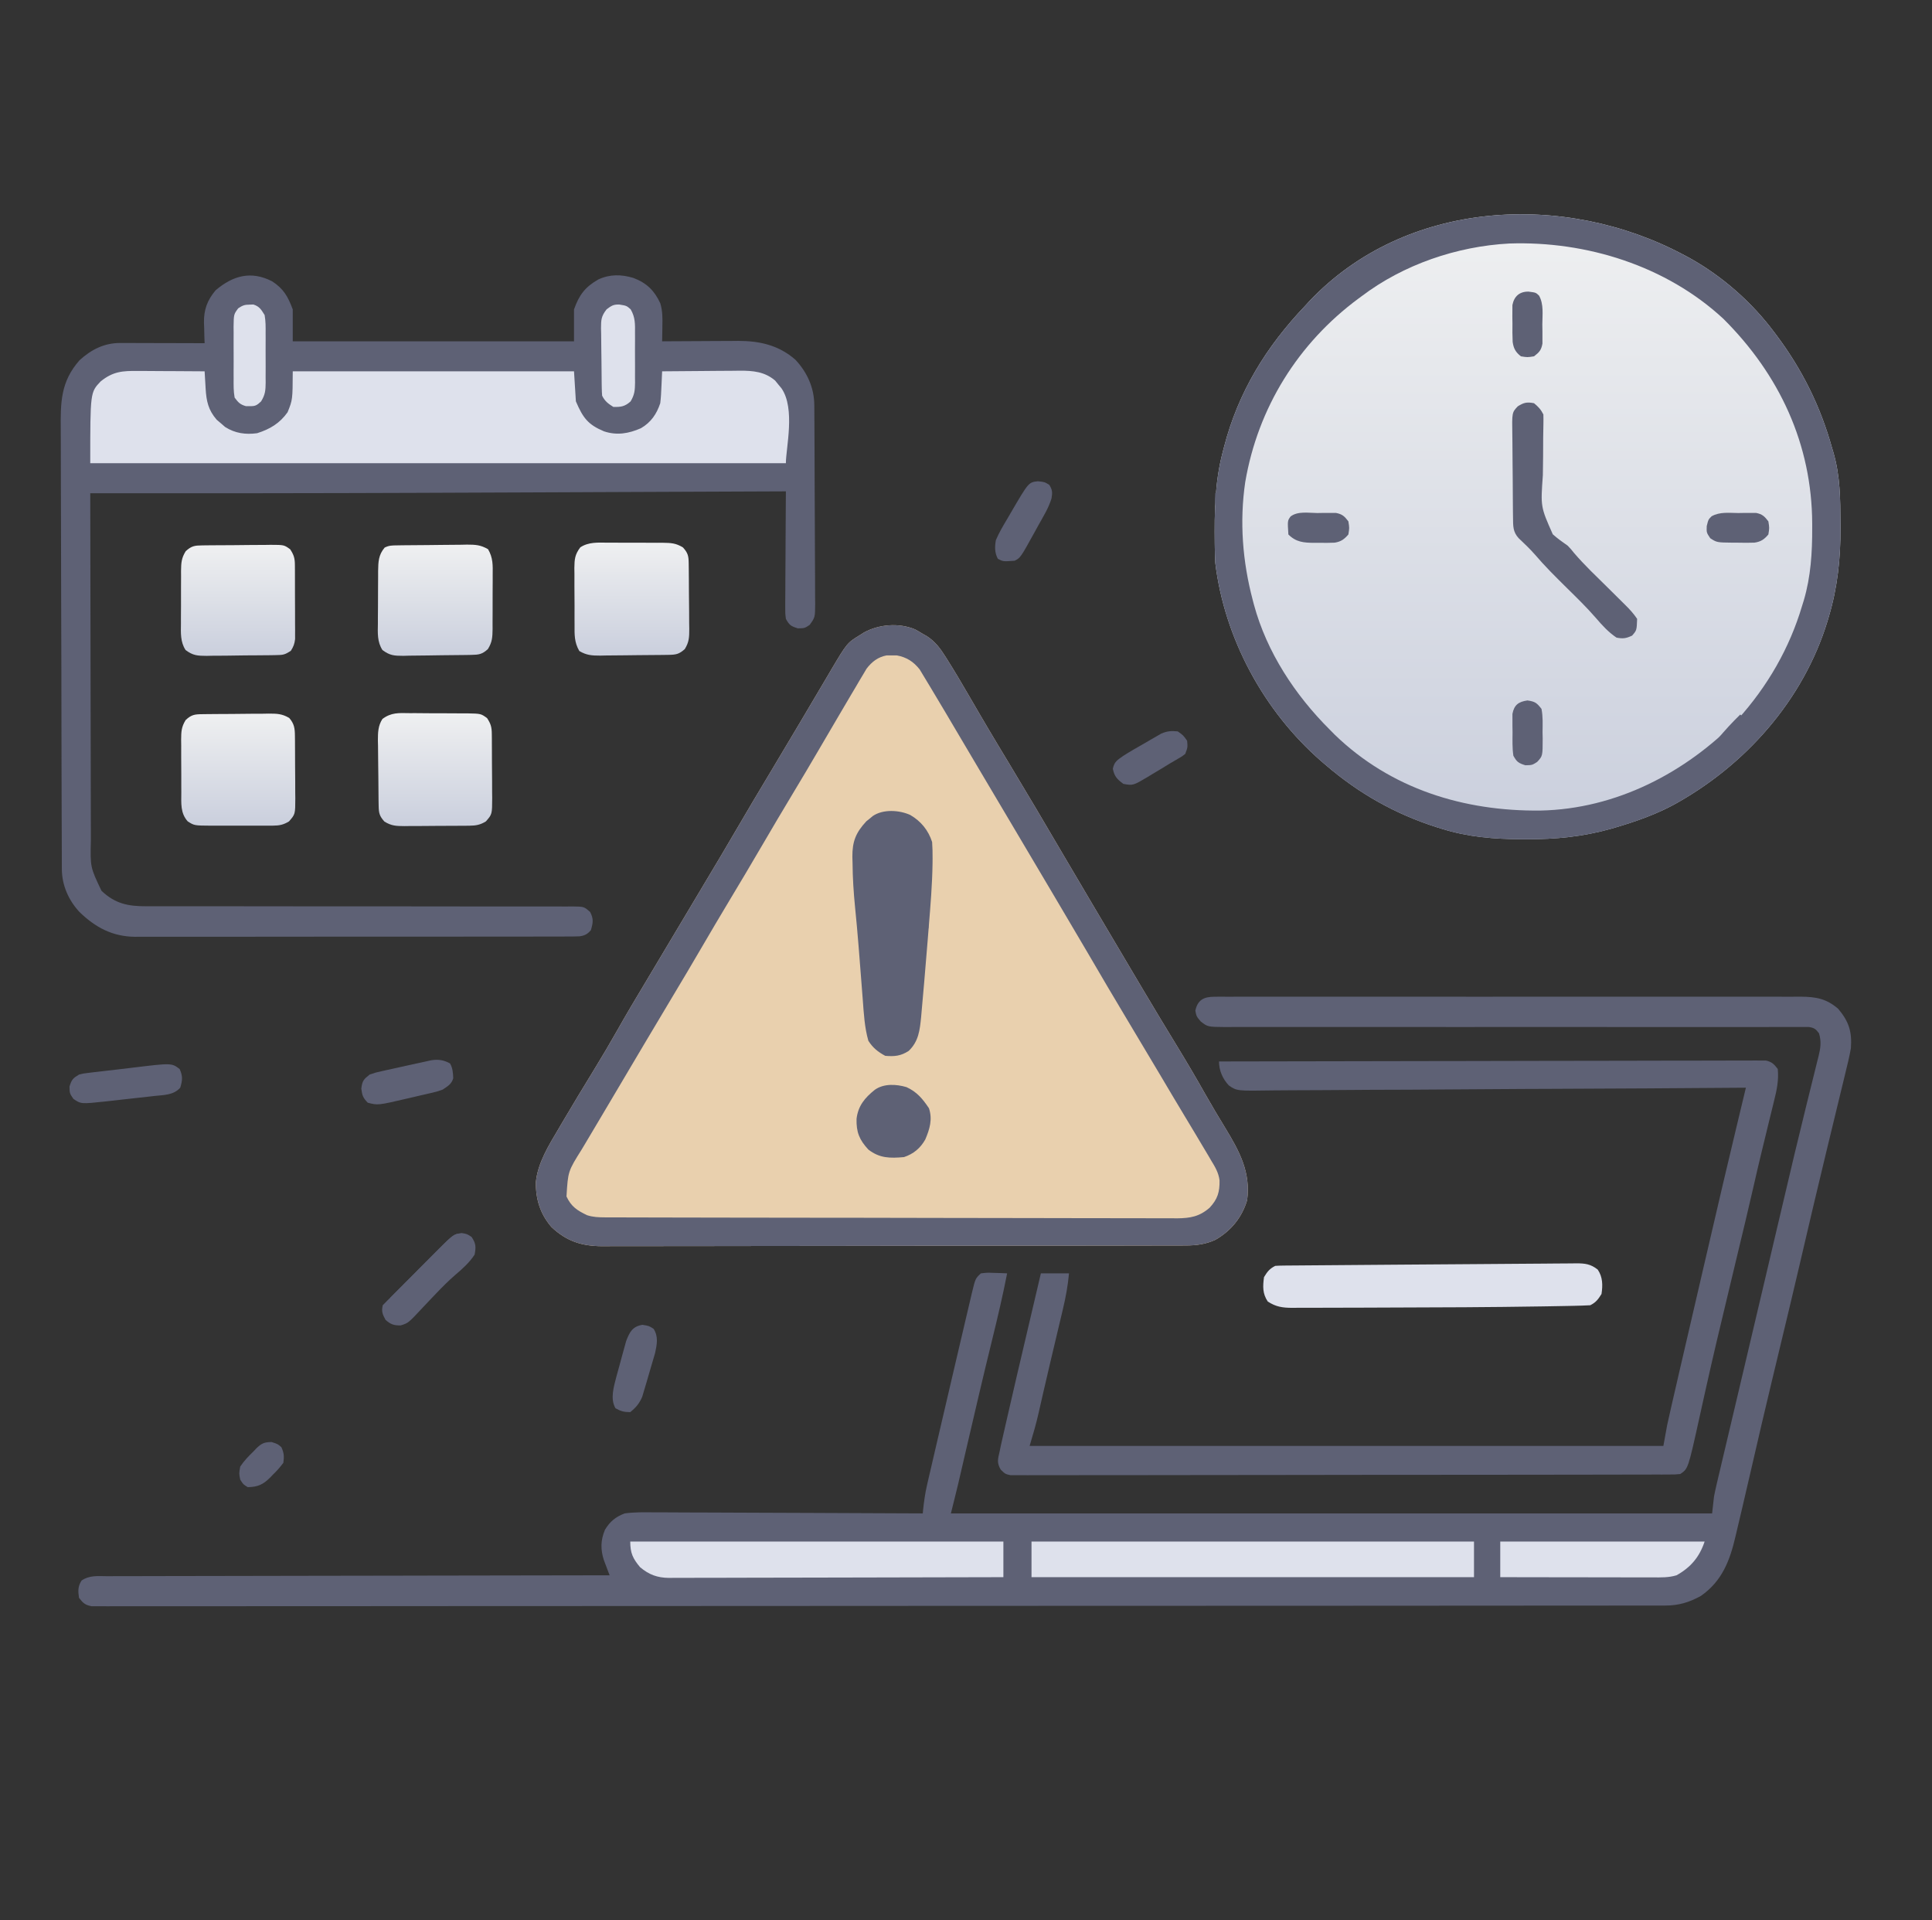
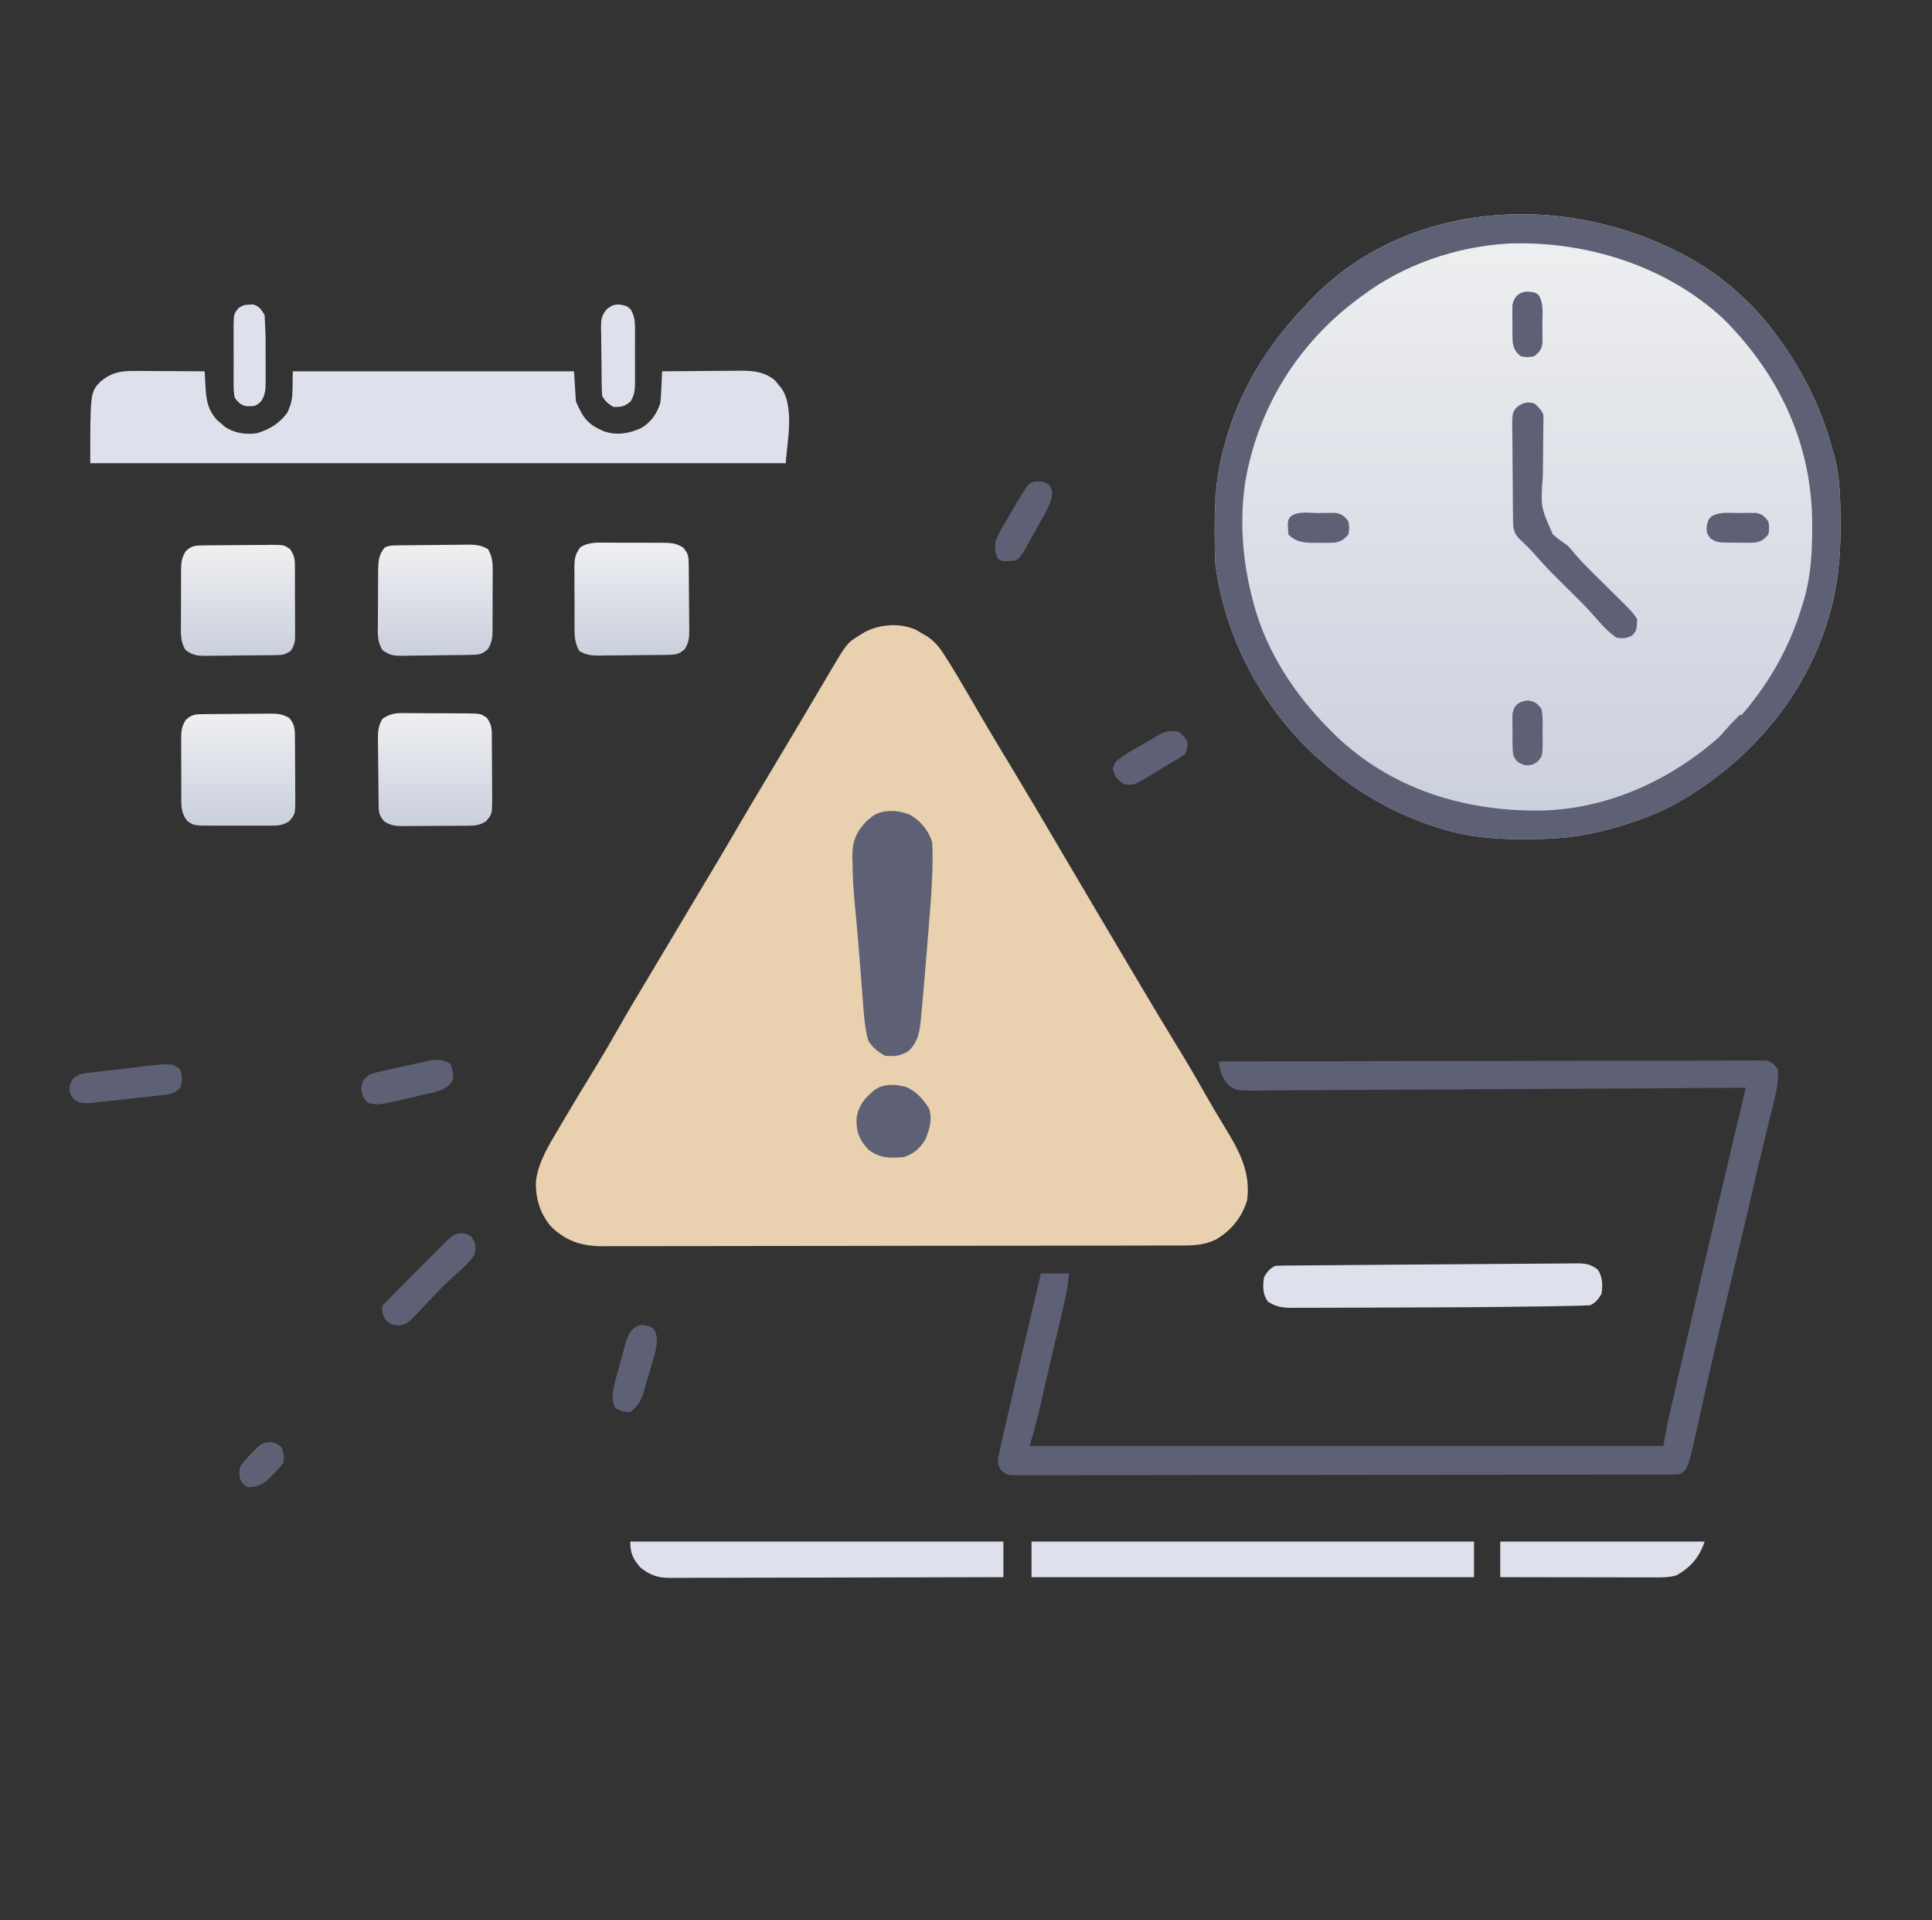
<svg xmlns="http://www.w3.org/2000/svg" width="161" height="160" viewBox="0 0 161 160" fill="none">
  <rect x="0" y="0" width="161" height="160" fill="#333333" stroke="none" />
  <path d="M140.334 21.25C140.499 21.338 140.665 21.427 140.836 21.518C143.537 23.026 145.983 25.182 147.834 27.656C147.896 27.739 147.959 27.823 148.024 27.908C150.185 30.786 151.714 33.877 152.677 37.344C152.711 37.455 152.744 37.566 152.778 37.68C153.35 39.626 153.364 41.591 153.371 43.603C153.372 43.801 153.372 43.801 153.374 44.002C153.385 46.492 153.128 48.943 152.414 51.338C152.374 51.473 152.334 51.608 152.293 51.748C150.274 58.36 145.409 63.823 139.395 67.095C137.871 67.899 136.299 68.449 134.65 68.936C134.525 68.973 134.4 69.01 134.271 69.048C131.918 69.711 129.634 69.935 127.199 69.922C126.989 69.921 126.989 69.921 126.774 69.921C124.5 69.91 122.361 69.743 120.177 69.062C120.031 69.017 119.884 68.972 119.733 68.925C116.274 67.826 113.245 66.115 110.49 63.75C110.297 63.587 110.297 63.587 110.101 63.42C105.314 59.243 102.036 53.2 101.271 46.875C101.252 46.457 101.238 46.043 101.234 45.624C101.232 45.507 101.231 45.389 101.229 45.268C101.202 42.672 101.229 40.184 101.896 37.656C101.93 37.525 101.963 37.393 101.998 37.258C103.193 32.65 105.514 28.89 108.771 25.469C108.879 25.351 108.987 25.232 109.099 25.11C117.155 16.589 130.408 15.938 140.334 21.25Z" fill="url(#paint0_linear_192_5534)" />
  <path d="M76.261 52.441C76.476 52.559 76.688 52.682 76.896 52.812C76.999 52.87 77.102 52.927 77.209 52.986C77.927 53.441 78.362 54.029 78.807 54.741C78.868 54.837 78.928 54.934 78.991 55.033C79.576 55.963 80.135 56.909 80.686 57.86C80.973 58.355 81.262 58.85 81.551 59.344C81.608 59.442 81.665 59.54 81.723 59.64C82.198 60.454 82.68 61.263 83.165 62.07C83.239 62.193 83.312 62.315 83.388 62.441C83.62 62.825 83.852 63.21 84.083 63.594C85.612 66.129 87.12 68.674 88.614 71.229C89.442 72.645 90.278 74.057 91.115 75.469C91.208 75.626 91.301 75.783 91.397 75.945C91.966 76.907 92.536 77.869 93.106 78.831C93.456 79.421 93.806 80.011 94.155 80.602C94.466 81.127 94.778 81.652 95.089 82.178C95.182 82.335 95.182 82.335 95.277 82.495C96.223 84.089 97.181 85.675 98.147 87.257C98.937 88.551 99.704 89.856 100.449 91.177C100.988 92.131 101.55 93.068 102.12 94.004C103.289 95.928 104.237 97.676 103.927 100C103.489 101.445 102.589 102.551 101.277 103.3C100.475 103.667 99.692 103.769 98.819 103.771C98.64 103.772 98.461 103.772 98.277 103.773C97.984 103.773 97.984 103.773 97.685 103.773C97.475 103.774 97.264 103.774 97.054 103.775C96.476 103.776 95.899 103.777 95.321 103.777C94.698 103.778 94.074 103.779 93.451 103.781C91.946 103.784 90.442 103.785 88.937 103.787C88.228 103.788 87.519 103.788 86.81 103.789C84.453 103.792 82.096 103.794 79.74 103.795C79.128 103.796 78.517 103.796 77.906 103.796C77.754 103.796 77.602 103.796 77.445 103.796C74.983 103.798 72.522 103.802 70.06 103.807C67.532 103.812 65.004 103.815 62.476 103.815C61.056 103.816 59.637 103.817 58.218 103.821C57.01 103.824 55.801 103.826 54.593 103.824C53.976 103.823 53.36 103.824 52.744 103.827C52.179 103.829 51.614 103.829 51.049 103.827C50.749 103.826 50.45 103.829 50.15 103.831C48.454 103.819 47.196 103.405 45.955 102.233C45.014 101.144 44.632 99.894 44.657 98.477C44.817 96.883 45.741 95.405 46.544 94.053C46.645 93.88 46.746 93.707 46.85 93.529C47.726 92.036 48.629 90.558 49.531 89.081C50.187 88.007 50.827 86.926 51.447 85.83C52.197 84.502 52.974 83.192 53.762 81.886C54.578 80.531 55.386 79.173 56.193 77.812C57.08 76.316 57.971 74.821 58.868 73.33C59.705 71.939 60.53 70.542 61.349 69.141C62.26 67.581 63.181 66.028 64.113 64.481C64.86 63.239 65.601 61.993 66.341 60.746C66.533 60.423 66.725 60.099 66.917 59.776C67.465 58.853 68.012 57.93 68.556 57.006C68.719 56.731 68.882 56.456 69.044 56.182C69.113 56.064 69.182 55.946 69.253 55.824C70.594 53.566 70.594 53.566 71.681 52.9C71.848 52.794 71.848 52.794 72.019 52.686C73.278 52.008 74.92 51.88 76.261 52.441Z" fill="#E9D0AE" />
-   <path d="M101.207 83.046C101.386 83.045 101.565 83.043 101.75 83.041C102.045 83.043 102.045 83.043 102.346 83.046C102.557 83.045 102.768 83.044 102.979 83.043C103.559 83.04 104.14 83.041 104.72 83.043C105.346 83.045 105.972 83.043 106.598 83.041C107.824 83.038 109.051 83.039 110.277 83.04C111.274 83.042 112.271 83.042 113.268 83.041C113.481 83.041 113.481 83.041 113.698 83.041C113.986 83.041 114.274 83.041 114.562 83.04C117.265 83.039 119.968 83.041 122.671 83.044C124.989 83.047 127.308 83.046 129.627 83.043C132.319 83.04 135.011 83.039 137.703 83.041C137.99 83.041 138.278 83.041 138.565 83.041C138.706 83.041 138.847 83.042 138.993 83.042C139.988 83.042 140.984 83.041 141.979 83.04C143.193 83.038 144.406 83.038 145.62 83.042C146.239 83.043 146.858 83.044 147.477 83.042C148.044 83.04 148.611 83.041 149.179 83.045C149.48 83.046 149.782 83.044 150.083 83.041C151.345 83.053 152.202 83.207 153.184 84.052C154.073 85.111 154.343 85.948 154.24 87.344C154.116 88.046 153.947 88.734 153.776 89.426C153.728 89.626 153.68 89.827 153.63 90.033C153.5 90.572 153.369 91.111 153.237 91.649C153.1 92.208 152.965 92.768 152.831 93.328C152.617 94.213 152.403 95.099 152.188 95.983C151.853 97.362 151.524 98.743 151.198 100.124C151.115 100.478 151.031 100.833 150.947 101.188C150.618 102.575 150.294 103.963 149.972 105.352C149.482 107.464 148.975 109.572 148.468 111.68C147.92 113.957 147.373 116.235 146.837 118.516C146.812 118.623 146.787 118.73 146.761 118.84C146.475 120.057 146.193 121.275 145.915 122.494C145.724 123.33 145.529 124.165 145.333 125C145.284 125.211 145.236 125.421 145.187 125.632C145.056 126.194 144.923 126.755 144.788 127.315C144.736 127.532 144.685 127.749 144.635 127.966C144.161 130.014 143.515 131.731 141.74 132.969C140.765 133.506 139.895 133.769 138.782 133.77C138.591 133.771 138.399 133.771 138.202 133.772C137.99 133.771 137.777 133.771 137.564 133.771C137.337 133.771 137.111 133.772 136.884 133.772C136.258 133.773 135.632 133.773 135.006 133.773C134.327 133.773 133.647 133.774 132.967 133.775C131.618 133.776 130.268 133.777 128.918 133.777C127.302 133.778 125.686 133.779 124.071 133.78C120.165 133.784 116.259 133.785 112.354 133.787C110.507 133.787 108.661 133.788 106.814 133.789C100.497 133.792 94.179 133.794 87.862 133.795C87.465 133.795 87.068 133.795 86.672 133.795C86.377 133.795 86.377 133.795 86.076 133.796C85.079 133.796 84.082 133.796 83.085 133.796C82.888 133.796 82.69 133.796 82.486 133.796C76.068 133.797 69.65 133.801 63.232 133.806C56.451 133.812 49.67 133.815 42.889 133.815C42.145 133.815 41.401 133.815 40.657 133.815C40.474 133.815 40.291 133.815 40.102 133.815C37.15 133.816 34.197 133.818 31.244 133.821C28.279 133.825 25.314 133.825 22.349 133.824C20.586 133.823 18.823 133.824 17.059 133.828C15.883 133.83 14.707 133.829 13.531 133.827C12.859 133.826 12.188 133.826 11.517 133.829C10.907 133.831 10.297 133.831 9.687 133.828C9.467 133.828 9.247 133.828 9.027 133.83C8.73 133.832 8.432 133.83 8.135 133.828C7.887 133.828 7.887 133.828 7.634 133.828C7.096 133.729 6.911 133.557 6.583 133.125C6.5 132.544 6.482 132.196 6.793 131.69C7.462 131.233 8.146 131.319 8.938 131.325C9.117 131.324 9.296 131.323 9.48 131.322C9.975 131.319 10.471 131.319 10.966 131.321C11.501 131.321 12.035 131.318 12.57 131.316C13.496 131.312 14.422 131.311 15.348 131.311C16.687 131.311 18.025 131.308 19.364 131.304C21.536 131.298 23.709 131.294 25.881 131.292C27.991 131.29 30.101 131.287 32.211 131.282C32.341 131.282 32.471 131.282 32.605 131.282C33.258 131.28 33.91 131.278 34.562 131.277C39.976 131.264 45.389 131.255 50.802 131.25C50.736 131.077 50.736 131.077 50.668 130.9C50.611 130.747 50.553 130.594 50.494 130.436C50.437 130.285 50.38 130.134 50.321 129.979C50.035 129.091 50.051 128.322 50.411 127.461C50.829 126.767 51.294 126.386 52.052 126.094C52.86 125.983 53.661 125.995 54.474 126.005C54.719 126.005 54.964 126.005 55.209 126.005C55.871 126.004 56.533 126.009 57.196 126.015C57.888 126.019 58.581 126.02 59.274 126.021C60.585 126.023 61.896 126.03 63.207 126.037C64.7 126.046 66.193 126.051 67.686 126.054C70.756 126.063 73.826 126.076 76.896 126.094C76.905 126.003 76.914 125.913 76.923 125.82C76.997 125.108 77.093 124.418 77.255 123.72C77.296 123.541 77.337 123.363 77.379 123.179C77.446 122.894 77.446 122.894 77.514 122.603C77.561 122.399 77.609 122.194 77.656 121.989C77.782 121.442 77.91 120.896 78.037 120.349C78.117 120.009 78.196 119.669 78.275 119.329C78.569 118.063 78.865 116.797 79.162 115.531C79.336 114.787 79.51 114.043 79.683 113.3C79.897 112.378 80.113 111.457 80.331 110.537C80.41 110.2 80.489 109.863 80.568 109.525C80.676 109.06 80.786 108.596 80.897 108.132C80.928 107.996 80.96 107.861 80.992 107.721C81.282 106.521 81.282 106.521 81.74 106.094C82.264 106.033 82.264 106.033 82.863 106.055C83.061 106.06 83.26 106.066 83.465 106.072C83.618 106.079 83.77 106.086 83.927 106.094C83.569 107.926 83.143 109.74 82.697 111.553C81.947 114.599 81.236 117.653 80.527 120.709C80.457 121.01 80.387 121.311 80.317 121.613C80.231 121.983 80.145 122.354 80.059 122.725C80.02 122.894 79.981 123.063 79.94 123.237C79.906 123.382 79.873 123.527 79.838 123.676C79.645 124.484 79.441 125.288 79.24 126.094C100.174 126.094 121.108 126.094 142.677 126.094C142.729 125.63 142.78 125.166 142.833 124.688C142.903 124.333 142.979 123.98 143.062 123.629C143.109 123.428 143.156 123.228 143.204 123.021C143.256 122.802 143.308 122.583 143.361 122.364C143.416 122.128 143.472 121.892 143.527 121.655C143.68 121.008 143.833 120.362 143.986 119.715C144.151 119.022 144.314 118.329 144.478 117.635C144.726 116.582 144.975 115.528 145.224 114.474C145.708 112.431 146.189 110.388 146.67 108.344C147.009 106.904 147.348 105.465 147.687 104.025C147.814 103.487 147.94 102.949 148.067 102.41C149.639 95.733 149.639 95.733 150.414 92.573C150.465 92.365 150.515 92.157 150.566 91.95C150.785 91.056 151.005 90.163 151.23 89.271C151.303 88.976 151.375 88.681 151.448 88.386C151.497 88.196 151.497 88.196 151.547 88.001C151.713 87.319 151.793 86.784 151.583 86.094C151.317 85.733 151.182 85.635 150.734 85.567C150.581 85.567 150.429 85.567 150.271 85.567C150.095 85.566 149.919 85.565 149.737 85.564C149.543 85.565 149.349 85.567 149.148 85.568C148.943 85.567 148.737 85.567 148.525 85.567C147.952 85.565 147.38 85.567 146.807 85.569C146.19 85.57 145.573 85.57 144.956 85.569C143.886 85.568 142.817 85.569 141.747 85.57C140.199 85.573 138.652 85.572 137.104 85.57C134.592 85.567 132.08 85.566 129.568 85.566C129.418 85.566 129.267 85.566 129.112 85.566C127.434 85.566 125.756 85.566 124.078 85.567C123.927 85.568 123.777 85.568 123.621 85.568C123.395 85.568 123.395 85.568 123.165 85.568C122.861 85.568 122.557 85.569 122.253 85.569C122.103 85.569 121.953 85.569 121.799 85.569C119.297 85.57 116.795 85.569 114.293 85.565C112.749 85.563 111.205 85.563 109.661 85.567C108.604 85.569 107.546 85.569 106.488 85.566C105.877 85.565 105.267 85.564 104.656 85.568C104.097 85.571 103.538 85.57 102.98 85.566C102.682 85.566 102.384 85.568 102.086 85.572C100.638 85.557 100.638 85.557 100.057 85.102C99.708 84.688 99.708 84.688 99.611 84.209C99.804 83.3 100.325 83.047 101.207 83.046Z" fill="#5E6175" />
-   <path d="M22.677 23.438C23.629 24.053 24.001 24.713 24.396 25.781C24.396 26.658 24.396 27.534 24.396 28.438C32.13 28.438 39.865 28.438 47.834 28.438C47.834 27.561 47.834 26.684 47.834 25.781C48.255 24.584 48.761 23.907 49.865 23.281C50.834 22.837 51.771 22.857 52.775 23.154C53.88 23.568 54.531 24.203 55.024 25.268C55.218 25.916 55.214 26.494 55.198 27.166C55.196 27.349 55.196 27.349 55.194 27.537C55.19 27.837 55.184 28.137 55.177 28.438C55.27 28.437 55.363 28.436 55.458 28.435C56.429 28.428 57.4 28.424 58.371 28.42C58.733 28.419 59.095 28.417 59.456 28.414C59.978 28.41 60.5 28.408 61.021 28.407C61.182 28.405 61.342 28.404 61.507 28.402C63.309 28.402 64.898 28.756 66.289 29.977C67.268 31.028 67.848 32.305 67.858 33.745C67.859 33.901 67.86 34.057 67.862 34.218C67.863 34.473 67.863 34.473 67.864 34.734C67.865 34.914 67.866 35.094 67.868 35.28C67.871 35.877 67.874 36.473 67.876 37.07C67.877 37.273 67.878 37.477 67.879 37.687C67.882 38.542 67.885 39.397 67.887 40.252C67.889 41.477 67.894 42.702 67.903 43.926C67.909 44.788 67.912 45.65 67.913 46.512C67.914 47.027 67.916 47.541 67.921 48.056C67.926 48.629 67.926 49.203 67.925 49.777C67.927 49.947 67.93 50.117 67.932 50.292C67.923 51.438 67.923 51.438 67.473 52.064C67.052 52.344 67.052 52.344 66.486 52.353C65.895 52.167 65.783 52.09 65.49 51.562C65.433 51.084 65.433 51.084 65.436 50.516C65.436 50.412 65.436 50.309 65.436 50.202C65.437 49.86 65.44 49.519 65.444 49.177C65.445 48.94 65.445 48.703 65.446 48.465C65.448 47.842 65.452 47.218 65.458 46.594C65.462 45.957 65.465 45.321 65.467 44.684C65.472 43.435 65.48 42.186 65.49 40.938C65.299 40.938 65.109 40.939 64.912 40.94C60.292 40.959 55.672 40.978 51.052 40.997C50.472 40.999 49.892 41.002 49.312 41.004C49.196 41.005 49.081 41.005 48.962 41.006C47.364 41.012 45.766 41.019 44.167 41.026C41.397 41.037 38.627 41.049 35.857 41.059C35.748 41.06 35.638 41.06 35.526 41.061C26.191 41.097 16.856 41.103 7.521 41.094C7.523 45.182 7.53 49.27 7.542 53.358C7.547 55.257 7.551 57.155 7.552 59.053C7.552 60.708 7.555 62.363 7.562 64.018C7.565 64.894 7.567 65.77 7.566 66.646C7.565 67.471 7.567 68.296 7.572 69.121C7.574 69.423 7.574 69.726 7.572 70.028C7.521 72.253 7.521 72.253 8.458 74.219C9.593 75.295 10.677 75.516 12.202 75.507C12.436 75.507 12.436 75.507 12.675 75.508C13.197 75.509 13.72 75.507 14.242 75.506C14.617 75.506 14.992 75.507 15.367 75.507C16.173 75.508 16.98 75.508 17.787 75.507C19.061 75.505 20.336 75.507 21.611 75.51C22.048 75.51 22.484 75.511 22.92 75.512C23.029 75.512 23.138 75.512 23.251 75.512C24.491 75.514 25.731 75.515 26.971 75.516C27.141 75.516 27.141 75.516 27.314 75.516C29.153 75.518 30.991 75.517 32.83 75.516C34.718 75.515 36.606 75.517 38.493 75.522C39.553 75.525 40.613 75.526 41.673 75.523C42.669 75.521 43.665 75.522 44.661 75.526C45.027 75.526 45.393 75.526 45.759 75.524C46.258 75.521 46.756 75.524 47.255 75.527C47.401 75.525 47.547 75.523 47.697 75.522C48.67 75.535 48.67 75.535 49.178 75.986C49.477 76.563 49.422 76.884 49.24 77.5C48.96 77.825 48.731 77.953 48.306 78.011C47.898 78.03 47.494 78.032 47.086 78.029C46.929 78.03 46.772 78.031 46.611 78.032C46.083 78.034 45.556 78.033 45.028 78.032C44.651 78.033 44.273 78.034 43.896 78.035C42.975 78.038 42.055 78.038 41.135 78.037C40.387 78.037 39.638 78.037 38.89 78.037C38.783 78.038 38.677 78.038 38.567 78.038C38.35 78.038 38.134 78.038 37.918 78.039C35.887 78.041 33.856 78.04 31.826 78.038C29.97 78.037 28.115 78.039 26.259 78.042C24.353 78.046 22.447 78.048 20.54 78.047C19.471 78.046 18.401 78.046 17.331 78.049C16.324 78.052 15.317 78.051 14.31 78.048C13.941 78.047 13.573 78.048 13.204 78.049C12.699 78.052 12.194 78.05 11.689 78.047C11.544 78.049 11.399 78.05 11.25 78.052C9.367 78.031 7.955 77.274 6.623 75.986C5.715 75.008 5.16 73.758 5.155 72.419C5.155 72.277 5.154 72.136 5.153 71.99C5.153 71.835 5.152 71.68 5.152 71.52C5.151 71.272 5.151 71.272 5.15 71.02C5.147 70.465 5.146 69.91 5.145 69.355C5.143 68.957 5.142 68.56 5.14 68.163C5.136 66.969 5.132 65.775 5.13 64.582C5.129 64.244 5.128 63.907 5.127 63.569C5.123 61.473 5.118 59.377 5.116 57.28C5.115 56.795 5.115 56.309 5.114 55.824C5.114 55.703 5.114 55.583 5.113 55.458C5.111 53.505 5.104 51.553 5.096 49.6C5.088 47.593 5.084 45.587 5.083 43.58C5.082 42.455 5.08 41.329 5.073 40.203C5.067 39.143 5.066 38.083 5.068 37.023C5.068 36.635 5.067 36.247 5.063 35.858C5.044 33.542 5.034 31.82 6.632 30.01C7.616 29.115 8.695 28.573 10.028 28.576C10.184 28.576 10.341 28.576 10.502 28.576C10.753 28.577 10.753 28.577 11.01 28.578C11.182 28.579 11.355 28.579 11.533 28.579C12.083 28.58 12.634 28.582 13.185 28.584C13.559 28.585 13.932 28.585 14.306 28.586C15.221 28.588 16.137 28.59 17.052 28.594C17.045 28.405 17.038 28.217 17.03 28.022C17.024 27.77 17.019 27.518 17.013 27.266C17.008 27.142 17.003 27.018 16.997 26.891C16.98 25.809 17.269 25.015 17.968 24.186C19.419 22.954 20.923 22.54 22.677 23.438Z" fill="#5E6175" />
-   <path d="M76.261 52.441C76.476 52.559 76.688 52.682 76.896 52.812C76.999 52.87 77.102 52.927 77.209 52.986C77.927 53.441 78.362 54.029 78.807 54.741C78.868 54.837 78.928 54.934 78.991 55.033C79.576 55.963 80.135 56.909 80.686 57.86C80.973 58.355 81.262 58.85 81.551 59.344C81.608 59.442 81.665 59.54 81.723 59.64C82.198 60.454 82.68 61.263 83.165 62.07C83.239 62.193 83.312 62.315 83.388 62.441C83.62 62.825 83.852 63.21 84.083 63.594C85.612 66.129 87.12 68.674 88.614 71.229C89.442 72.645 90.278 74.057 91.115 75.469C91.208 75.626 91.301 75.783 91.397 75.945C91.966 76.907 92.536 77.869 93.106 78.831C93.456 79.421 93.806 80.011 94.155 80.602C94.466 81.127 94.778 81.652 95.089 82.178C95.182 82.335 95.182 82.335 95.277 82.495C96.223 84.089 97.181 85.675 98.147 87.257C98.937 88.551 99.704 89.856 100.449 91.177C100.988 92.131 101.55 93.068 102.12 94.004C103.289 95.928 104.237 97.676 103.927 100C103.489 101.445 102.589 102.551 101.277 103.3C100.475 103.667 99.692 103.769 98.819 103.771C98.64 103.772 98.461 103.772 98.277 103.773C97.984 103.773 97.984 103.773 97.685 103.773C97.475 103.774 97.264 103.774 97.054 103.775C96.476 103.776 95.899 103.777 95.321 103.777C94.698 103.778 94.074 103.779 93.451 103.781C91.946 103.784 90.442 103.785 88.937 103.787C88.228 103.788 87.519 103.788 86.81 103.789C84.453 103.792 82.096 103.794 79.74 103.795C79.128 103.796 78.517 103.796 77.906 103.796C77.754 103.796 77.602 103.796 77.445 103.796C74.983 103.798 72.522 103.802 70.06 103.807C67.532 103.812 65.004 103.815 62.476 103.815C61.056 103.816 59.637 103.817 58.218 103.821C57.01 103.824 55.801 103.826 54.593 103.824C53.976 103.823 53.36 103.824 52.744 103.827C52.179 103.829 51.614 103.829 51.049 103.827C50.749 103.826 50.45 103.829 50.15 103.831C48.454 103.819 47.196 103.405 45.955 102.233C45.014 101.144 44.632 99.894 44.657 98.477C44.817 96.883 45.741 95.405 46.544 94.053C46.645 93.88 46.746 93.707 46.85 93.529C47.726 92.036 48.629 90.558 49.531 89.081C50.187 88.007 50.827 86.926 51.447 85.83C52.197 84.502 52.974 83.192 53.762 81.886C54.578 80.531 55.386 79.173 56.193 77.812C57.08 76.316 57.971 74.821 58.868 73.33C59.705 71.939 60.53 70.542 61.349 69.141C62.26 67.581 63.181 66.028 64.113 64.481C64.86 63.239 65.601 61.993 66.341 60.746C66.533 60.423 66.725 60.099 66.917 59.776C67.465 58.853 68.012 57.93 68.556 57.006C68.719 56.731 68.882 56.456 69.044 56.182C69.113 56.064 69.182 55.946 69.253 55.824C70.594 53.566 70.594 53.566 71.681 52.9C71.848 52.794 71.848 52.794 72.019 52.686C73.278 52.008 74.92 51.88 76.261 52.441ZM72.213 55.713C72.123 55.864 72.034 56.016 71.942 56.171C71.787 56.429 71.787 56.429 71.629 56.693C71.519 56.88 71.41 57.068 71.3 57.256C71.184 57.452 71.067 57.648 70.95 57.843C70.646 58.355 70.344 58.868 70.044 59.381C69.87 59.679 69.695 59.976 69.52 60.274C69.073 61.033 68.627 61.793 68.183 62.555C67.476 63.766 66.76 64.971 66.036 66.172C65.193 67.572 64.361 68.979 63.536 70.391C62.618 71.962 61.69 73.525 60.751 75.084C59.993 76.343 59.248 77.609 58.507 78.877C57.703 80.252 56.894 81.624 56.072 82.989C55.339 84.207 54.613 85.428 53.888 86.65C53.824 86.757 53.761 86.865 53.695 86.975C53.312 87.62 52.93 88.265 52.547 88.91C52.371 89.207 52.196 89.504 52.02 89.8C51.496 90.684 50.972 91.567 50.449 92.451C50.06 93.108 49.67 93.764 49.28 94.42C49.097 94.727 48.914 95.034 48.732 95.342C48.65 95.479 48.568 95.616 48.483 95.758C47.334 97.59 47.334 97.59 47.208 99.688C47.603 100.54 48.109 100.856 48.927 101.25C49.426 101.409 49.884 101.426 50.406 101.428C50.581 101.428 50.755 101.429 50.935 101.43C51.127 101.43 51.319 101.43 51.517 101.43C51.721 101.431 51.925 101.432 52.135 101.432C52.701 101.434 53.267 101.435 53.833 101.436C54.444 101.437 55.054 101.439 55.665 101.44C57.139 101.444 58.614 101.446 60.089 101.448C60.505 101.449 60.922 101.45 61.338 101.45C63.924 101.454 66.51 101.458 69.096 101.46C69.695 101.46 70.294 101.46 70.893 101.461C71.116 101.461 71.116 101.461 71.344 101.461C73.756 101.463 76.168 101.468 78.58 101.475C81.056 101.482 83.532 101.485 86.008 101.486C87.398 101.487 88.789 101.488 90.179 101.494C91.363 101.498 92.547 101.5 93.731 101.498C94.335 101.497 94.939 101.498 95.543 101.501C96.198 101.506 96.853 101.504 97.508 101.501C97.698 101.503 97.889 101.506 98.085 101.508C99.192 101.497 99.952 101.364 100.802 100.625C101.476 99.899 101.643 99.313 101.629 98.346C101.55 97.701 101.253 97.217 100.919 96.67C100.848 96.549 100.778 96.427 100.705 96.302C100.48 95.918 100.251 95.537 100.021 95.156C99.882 94.923 99.743 94.689 99.604 94.455C99.303 93.951 99 93.447 98.696 92.945C98.021 91.827 97.356 90.703 96.691 89.58C95.793 88.067 94.893 86.556 93.986 85.049C92.858 83.175 91.753 81.287 90.649 79.399C89.899 78.117 89.142 76.84 88.385 75.561C88.148 75.16 87.91 74.758 87.673 74.356C86.543 72.442 85.409 70.53 84.274 68.619C83.581 67.453 82.889 66.286 82.198 65.119C81.997 64.78 81.796 64.441 81.595 64.102C81.088 63.247 80.582 62.393 80.077 61.537C79.814 61.091 79.55 60.645 79.286 60.2C79.16 59.987 79.034 59.773 78.909 59.56C78.56 58.969 78.209 58.379 77.853 57.791C77.733 57.593 77.614 57.394 77.496 57.194C77.318 56.894 77.136 56.595 76.954 56.297C76.796 56.035 76.796 56.035 76.635 55.769C76.119 55.123 75.556 54.758 74.727 54.605C74.52 54.607 74.52 54.607 74.308 54.609C74.1 54.607 74.1 54.607 73.887 54.605C73.16 54.745 72.66 55.131 72.213 55.713Z" fill="#5E6175" />
  <path d="M140.334 21.25C140.499 21.338 140.665 21.427 140.836 21.518C143.537 23.026 145.983 25.182 147.834 27.656C147.896 27.739 147.959 27.823 148.024 27.908C150.185 30.786 151.714 33.877 152.677 37.344C152.711 37.455 152.744 37.566 152.778 37.68C153.35 39.626 153.364 41.591 153.371 43.603C153.372 43.801 153.372 43.801 153.374 44.002C153.385 46.492 153.128 48.943 152.414 51.338C152.374 51.473 152.334 51.608 152.293 51.748C150.274 58.36 145.409 63.823 139.395 67.095C137.871 67.899 136.299 68.449 134.65 68.936C134.525 68.973 134.4 69.01 134.271 69.048C131.918 69.711 129.634 69.935 127.199 69.922C126.989 69.921 126.989 69.921 126.774 69.921C124.5 69.91 122.361 69.743 120.177 69.062C120.031 69.017 119.884 68.972 119.733 68.925C116.274 67.826 113.245 66.115 110.49 63.75C110.297 63.587 110.297 63.587 110.101 63.42C105.314 59.243 102.036 53.2 101.271 46.875C101.252 46.457 101.238 46.043 101.234 45.624C101.232 45.507 101.231 45.389 101.229 45.268C101.202 42.672 101.229 40.184 101.896 37.656C101.93 37.525 101.963 37.393 101.998 37.258C103.193 32.65 105.514 28.89 108.771 25.469C108.879 25.351 108.987 25.232 109.099 25.11C117.155 16.589 130.408 15.938 140.334 21.25ZM113.459 24.688C113.374 24.75 113.289 24.813 113.201 24.878C108.169 28.603 104.83 33.969 103.771 40.156C103.283 43.461 103.545 46.784 104.396 50C104.429 50.128 104.463 50.256 104.497 50.388C105.571 54.343 107.922 57.908 110.802 60.781C110.946 60.927 111.09 61.072 111.238 61.222C115.911 65.734 121.991 67.603 128.366 67.534C134.665 67.408 140.484 64.391 144.826 59.921C147.295 57.178 149.129 54.005 150.177 50.469C150.224 50.32 150.27 50.171 150.318 50.017C150.901 48.043 151.023 46.03 151.017 43.984C151.017 43.869 151.017 43.753 151.017 43.634C150.995 37.012 148.286 31.212 143.615 26.562C138.847 22.144 132.196 20.068 125.767 20.289C121.398 20.523 116.955 22.041 113.459 24.688Z" fill="#5E6175" />
  <path d="M11.513 30.907C11.672 30.907 11.83 30.908 11.993 30.908C12.498 30.91 13.003 30.914 13.507 30.918C13.85 30.919 14.193 30.921 14.536 30.922C15.374 30.926 16.213 30.931 17.052 30.938C17.066 31.179 17.066 31.179 17.08 31.425C17.092 31.638 17.105 31.851 17.118 32.064C17.124 32.17 17.13 32.276 17.136 32.385C17.201 33.431 17.356 34.161 18.058 34.971C18.256 35.14 18.256 35.14 18.459 35.312C18.558 35.4 18.658 35.486 18.761 35.576C19.591 36.104 20.466 36.224 21.427 36.094C22.492 35.758 23.317 35.266 23.966 34.346C24.384 33.31 24.384 33.31 24.396 30.938C32.13 30.938 39.865 30.938 47.834 30.938C47.885 31.762 47.937 32.587 47.99 33.438C48.579 34.813 48.992 35.375 50.334 35.938C51.407 36.295 52.389 36.126 53.411 35.678C54.243 35.195 54.724 34.495 55.021 33.594C55.079 33.136 55.1 32.678 55.119 32.217C55.125 32.094 55.131 31.971 55.137 31.844C55.152 31.542 55.165 31.24 55.177 30.938C56.267 30.926 57.357 30.917 58.446 30.912C58.817 30.909 59.187 30.906 59.558 30.902C60.091 30.896 60.625 30.894 61.159 30.892C61.323 30.889 61.488 30.887 61.657 30.884C62.761 30.884 63.72 30.964 64.596 31.709C64.681 31.815 64.767 31.922 64.855 32.031C64.943 32.138 65.032 32.244 65.123 32.353C66.296 34.04 65.49 37.339 65.49 38.594C46.36 38.594 27.23 38.594 7.521 38.594C7.521 32.69 7.521 32.69 8.385 31.78C9.424 30.939 10.221 30.893 11.513 30.907Z" fill="#DEE1EC" />
  <path d="M101.584 88.438C107.425 88.423 113.267 88.412 119.108 88.406C119.797 88.405 120.487 88.404 121.176 88.403C121.382 88.403 121.382 88.403 121.592 88.403C123.815 88.4 126.039 88.395 128.262 88.389C130.543 88.383 132.823 88.38 135.104 88.379C136.511 88.378 137.919 88.375 139.327 88.37C140.292 88.367 141.256 88.366 142.221 88.367C142.778 88.367 143.335 88.366 143.892 88.363C144.495 88.359 145.099 88.361 145.702 88.362C145.967 88.36 145.967 88.36 146.238 88.357C146.48 88.359 146.48 88.359 146.727 88.361C146.936 88.36 146.936 88.36 147.149 88.36C147.649 88.464 147.837 88.663 148.146 89.062C148.241 89.998 148.065 90.823 147.837 91.727C147.789 91.926 147.789 91.926 147.74 92.129C147.636 92.559 147.53 92.989 147.423 93.418C147.35 93.719 147.277 94.019 147.204 94.32C147.061 94.911 146.917 95.502 146.773 96.093C146.552 97.003 146.341 97.915 146.134 98.828C145.682 100.811 145.204 102.788 144.728 104.766C143.918 108.134 143.918 108.134 143.117 111.504C143.093 111.606 143.068 111.709 143.044 111.814C142.739 113.108 142.444 114.403 142.154 115.699C142.123 115.839 142.092 115.98 142.059 116.124C141.907 116.805 141.756 117.487 141.606 118.169C140.676 122.376 140.676 122.376 140.021 122.812C139.603 122.852 139.603 122.852 139.087 122.853C138.792 122.855 138.792 122.855 138.491 122.856C138.272 122.856 138.053 122.856 137.834 122.855C137.602 122.856 137.37 122.857 137.138 122.858C136.498 122.86 135.859 122.86 135.22 122.86C134.532 122.86 133.843 122.863 133.155 122.864C131.648 122.868 130.142 122.869 128.636 122.87C127.696 122.87 126.756 122.871 125.816 122.873C123.215 122.876 120.614 122.878 118.013 122.879C117.846 122.879 117.68 122.879 117.508 122.879C117.171 122.879 116.833 122.879 116.495 122.879C116.244 122.879 116.244 122.879 115.988 122.879C115.82 122.879 115.652 122.879 115.479 122.879C112.758 122.88 110.038 122.884 107.317 122.89C104.526 122.896 101.735 122.899 98.944 122.899C97.376 122.899 95.808 122.9 94.24 122.905C92.905 122.908 91.571 122.91 90.236 122.907C89.555 122.906 88.873 122.906 88.192 122.91C87.568 122.913 86.945 122.913 86.322 122.909C86.096 122.909 85.87 122.91 85.644 122.912C85.338 122.915 85.031 122.912 84.725 122.909C84.47 122.91 84.47 122.91 84.209 122.91C83.771 122.812 83.771 122.812 83.397 122.449C83.054 121.877 83.153 121.577 83.302 120.937C83.335 120.778 83.367 120.618 83.401 120.453C83.438 120.289 83.475 120.126 83.513 119.958C83.556 119.77 83.598 119.582 83.642 119.389C83.688 119.185 83.735 118.982 83.781 118.779C83.83 118.564 83.879 118.35 83.928 118.135C84.46 115.796 85.008 113.461 85.558 111.126C85.692 110.554 85.826 109.983 85.96 109.412C86.22 108.306 86.48 107.2 86.74 106.094C87.513 106.094 88.287 106.094 89.084 106.094C88.989 107.122 88.811 108.097 88.569 109.101C88.516 109.326 88.516 109.326 88.462 109.556C88.348 110.039 88.232 110.523 88.117 111.006C88.038 111.338 87.959 111.671 87.881 112.004C87.764 112.497 87.647 112.991 87.53 113.484C87.317 114.38 87.107 115.277 86.903 116.176C86.861 116.36 86.819 116.544 86.776 116.734C86.703 117.055 86.63 117.376 86.558 117.697C86.344 118.64 86.082 119.538 85.802 120.469C103.231 120.469 120.659 120.469 138.615 120.469C138.718 119.902 138.821 119.334 138.927 118.75C139.041 118.225 139.158 117.701 139.279 117.178C139.312 117.032 139.346 116.886 139.38 116.736C139.489 116.262 139.599 115.787 139.709 115.312C139.786 114.977 139.863 114.642 139.94 114.306C140.596 111.459 141.257 108.614 141.92 105.769C142.111 104.949 142.302 104.13 142.492 103.31C143.21 100.206 143.937 97.105 144.68 94.007C144.759 93.676 144.838 93.345 144.918 93.014C145.108 92.218 145.299 91.421 145.49 90.625C145.4 90.626 145.31 90.626 145.217 90.627C139.872 90.669 134.528 90.701 129.184 90.721C128.542 90.723 127.9 90.725 127.258 90.728C127.131 90.728 127.003 90.729 126.871 90.73C124.803 90.738 122.734 90.752 120.666 90.77C118.543 90.787 116.421 90.798 114.298 90.801C112.988 90.804 111.679 90.812 110.369 90.827C109.471 90.837 108.573 90.84 107.675 90.838C107.157 90.837 106.639 90.84 106.12 90.849C103.076 90.899 103.076 90.899 102.402 90.436C101.887 89.884 101.584 89.194 101.584 88.438Z" fill="#5E6175" />
  <path d="M85.959 128.438C98.127 128.438 110.296 128.438 122.833 128.438C122.833 129.417 122.833 130.397 122.833 131.406C110.665 131.406 98.496 131.406 85.959 131.406C85.959 130.427 85.959 129.447 85.959 128.438Z" fill="#DEE1EC" />
  <path d="M75.851 67.9C76.745 68.418 77.363 69.176 77.677 70.156C77.707 70.617 77.72 71.059 77.715 71.52C77.714 71.656 77.713 71.792 77.712 71.932C77.687 73.708 77.539 75.477 77.394 77.246C77.365 77.606 77.337 77.966 77.308 78.326C77.225 79.353 77.139 80.379 77.052 81.406C77.041 81.546 77.029 81.685 77.017 81.828C76.951 82.616 76.881 83.403 76.808 84.189C76.792 84.372 76.776 84.555 76.76 84.744C76.652 85.832 76.551 86.773 75.724 87.559C75.067 87.986 74.545 88.034 73.771 87.969C73.155 87.637 72.742 87.305 72.365 86.719C72.044 85.609 71.982 84.42 71.896 83.273C71.883 83.113 71.871 82.953 71.858 82.789C71.818 82.282 71.779 81.776 71.74 81.269C71.688 80.606 71.636 79.942 71.584 79.279C71.564 79.034 71.564 79.034 71.545 78.785C71.461 77.719 71.362 76.656 71.256 75.593C71.135 74.363 71.053 73.141 71.046 71.904C71.041 71.736 71.036 71.567 71.031 71.394C71.022 70.103 71.323 69.366 72.195 68.428C72.283 68.357 72.372 68.286 72.463 68.213C72.596 68.102 72.596 68.102 72.732 67.989C73.59 67.402 74.935 67.487 75.851 67.9Z" fill="#5E6175" />
  <path d="M126.436 105.297C127.153 105.29 127.87 105.286 128.588 105.282C128.921 105.28 129.255 105.277 129.588 105.273C130.043 105.268 130.499 105.266 130.954 105.264C131.087 105.262 131.219 105.26 131.356 105.258C132.084 105.259 132.554 105.311 133.146 105.781C133.568 106.407 133.568 107.084 133.459 107.813C133.178 108.261 132.993 108.514 132.521 108.75C132.047 108.775 131.576 108.791 131.101 108.799C130.869 108.804 130.869 108.804 130.632 108.809C130.096 108.82 129.561 108.829 129.025 108.838C128.838 108.841 128.651 108.844 128.459 108.847C124.197 108.916 119.935 108.933 115.673 108.942C114.899 108.944 114.125 108.947 113.351 108.951C112.424 108.955 111.498 108.957 110.572 108.957C110.225 108.957 109.878 108.959 109.532 108.961C109.053 108.963 108.574 108.963 108.095 108.962C107.885 108.964 107.885 108.964 107.67 108.966C106.881 108.961 106.325 108.886 105.646 108.438C105.205 107.776 105.229 107.184 105.334 106.406C105.614 105.948 105.794 105.708 106.271 105.469C106.499 105.453 106.728 105.446 106.957 105.444C107.102 105.443 107.246 105.441 107.395 105.439C107.554 105.439 107.713 105.438 107.878 105.437C108.129 105.434 108.129 105.434 108.385 105.432C108.945 105.427 109.506 105.423 110.066 105.419C110.46 105.416 110.855 105.413 111.249 105.41C112.083 105.403 112.917 105.396 113.751 105.39C114.796 105.383 115.84 105.374 116.885 105.366C118.907 105.349 120.929 105.334 122.951 105.323C124.113 105.317 125.274 105.308 126.436 105.297Z" fill="#DEE1EC" />
  <path d="M52.521 128.438C62.782 128.438 73.043 128.438 83.615 128.438C83.615 129.417 83.615 130.397 83.615 131.406C79.885 131.417 76.156 131.425 72.426 131.431C70.694 131.433 68.962 131.436 67.231 131.442C65.721 131.446 64.212 131.449 62.702 131.45C61.903 131.451 61.104 131.452 60.305 131.456C59.552 131.459 58.8 131.46 58.047 131.459C57.772 131.459 57.496 131.46 57.22 131.462C56.842 131.464 56.465 131.464 56.088 131.463C55.979 131.464 55.87 131.465 55.758 131.467C54.786 131.458 54.088 131.204 53.341 130.576C52.733 129.849 52.521 129.395 52.521 128.438Z" fill="#DEE1EC" />
  <path d="M50.632 45.214C50.795 45.214 50.958 45.214 51.127 45.213C51.471 45.213 51.815 45.215 52.159 45.219C52.686 45.225 53.212 45.222 53.738 45.219C54.073 45.221 54.408 45.222 54.743 45.224C54.979 45.223 54.979 45.223 55.219 45.222C55.91 45.233 56.315 45.244 56.913 45.611C57.336 46.078 57.385 46.333 57.392 46.947C57.395 47.164 57.395 47.164 57.398 47.385C57.399 47.542 57.401 47.698 57.402 47.86C57.403 48.02 57.404 48.181 57.406 48.347C57.408 48.687 57.409 49.028 57.411 49.368C57.413 49.889 57.42 50.409 57.427 50.93C57.429 51.261 57.43 51.591 57.431 51.922C57.434 52.078 57.437 52.233 57.439 52.394C57.437 53.084 57.434 53.48 57.067 54.079C56.591 54.509 56.328 54.552 55.701 54.562C55.55 54.564 55.4 54.566 55.244 54.569C54.555 54.576 53.865 54.582 53.175 54.586C52.811 54.589 52.447 54.593 52.084 54.599C51.559 54.607 51.035 54.611 50.511 54.613C50.267 54.618 50.267 54.618 50.019 54.624C49.32 54.622 48.889 54.6 48.278 54.243C47.85 53.512 47.875 52.86 47.88 52.026C47.879 51.859 47.878 51.693 47.877 51.52C47.876 51.168 47.877 50.815 47.879 50.463C47.882 49.924 47.876 49.385 47.869 48.846C47.869 48.503 47.869 48.16 47.87 47.817C47.868 47.657 47.866 47.495 47.863 47.33C47.875 46.584 47.903 46.21 48.359 45.602C49.05 45.149 49.833 45.204 50.632 45.214Z" fill="url(#paint1_linear_192_5534)" />
  <path d="M34.128 59.418C34.385 59.417 34.385 59.417 34.646 59.417C35.006 59.418 35.367 59.421 35.727 59.426C36.28 59.434 36.831 59.433 37.384 59.431C37.734 59.432 38.084 59.434 38.435 59.437C38.6 59.437 38.765 59.437 38.936 59.436C40.077 59.459 40.077 59.459 40.589 59.83C40.904 60.312 40.979 60.581 40.984 61.152C40.985 61.293 40.987 61.434 40.989 61.58C40.989 61.733 40.99 61.886 40.99 62.044C40.991 62.201 40.992 62.358 40.993 62.52C40.995 62.854 40.996 63.187 40.996 63.52C40.998 64.029 41.003 64.539 41.008 65.048C41.009 65.371 41.009 65.695 41.01 66.019C41.012 66.171 41.014 66.323 41.016 66.48C41.011 67.844 41.011 67.844 40.49 68.438C40.025 68.721 39.673 68.79 39.132 68.795C38.988 68.797 38.843 68.799 38.694 68.801C38.462 68.802 38.462 68.802 38.225 68.802C38.065 68.803 37.904 68.805 37.739 68.806C37.401 68.807 37.062 68.808 36.723 68.808C36.205 68.809 35.688 68.814 35.17 68.82C34.841 68.821 34.511 68.822 34.182 68.822C33.95 68.825 33.95 68.825 33.713 68.829C33.026 68.824 32.632 68.818 32.037 68.453C31.614 67.986 31.563 67.731 31.554 67.118C31.551 66.974 31.549 66.83 31.546 66.681C31.539 66.022 31.533 65.362 31.529 64.703C31.526 64.355 31.522 64.007 31.516 63.66C31.508 63.158 31.504 62.657 31.502 62.156C31.498 62.001 31.495 61.846 31.491 61.687C31.493 61.031 31.504 60.463 31.869 59.902C32.603 59.353 33.234 59.402 34.128 59.418Z" fill="url(#paint2_linear_192_5534)" />
  <path d="M16.826 59.504C16.974 59.502 17.121 59.5 17.273 59.498C17.433 59.496 17.593 59.495 17.758 59.494C17.922 59.493 18.087 59.492 18.256 59.49C18.604 59.488 18.952 59.486 19.3 59.485C19.831 59.482 20.363 59.476 20.895 59.469C21.233 59.467 21.571 59.466 21.909 59.465C22.147 59.461 22.147 59.461 22.391 59.456C23.082 59.459 23.497 59.462 24.102 59.819C24.523 60.302 24.572 60.693 24.577 61.311C24.579 61.45 24.58 61.588 24.582 61.73C24.582 61.879 24.583 62.028 24.584 62.181C24.585 62.335 24.586 62.489 24.587 62.647C24.588 62.972 24.589 63.297 24.59 63.621C24.591 64.118 24.596 64.615 24.601 65.111C24.602 65.427 24.603 65.743 24.603 66.058C24.605 66.207 24.607 66.355 24.609 66.508C24.605 67.839 24.605 67.839 24.083 68.438C23.626 68.715 23.286 68.789 22.754 68.79C22.616 68.791 22.478 68.792 22.335 68.793C22.187 68.793 22.039 68.792 21.887 68.791C21.733 68.792 21.58 68.792 21.422 68.792C21.098 68.793 20.774 68.792 20.45 68.791C19.955 68.789 19.46 68.791 18.965 68.793C18.65 68.793 18.334 68.792 18.02 68.791C17.872 68.792 17.724 68.793 17.572 68.793C16.194 68.784 16.194 68.784 15.646 68.438C15.019 67.743 15.107 66.919 15.109 66.035C15.108 65.879 15.108 65.722 15.107 65.561C15.106 65.23 15.106 64.9 15.107 64.569C15.109 64.064 15.104 63.559 15.099 63.054C15.099 62.733 15.099 62.411 15.1 62.09C15.098 61.939 15.096 61.788 15.094 61.633C15.101 60.955 15.112 60.574 15.475 59.987C15.946 59.556 16.203 59.511 16.826 59.504Z" fill="url(#paint3_linear_192_5534)" />
  <path d="M33.105 45.439C33.259 45.436 33.413 45.434 33.571 45.431C34.275 45.424 34.979 45.418 35.683 45.414C36.055 45.411 36.426 45.407 36.797 45.401C37.333 45.393 37.868 45.389 38.403 45.387C38.569 45.383 38.735 45.38 38.906 45.376C39.615 45.378 40.054 45.396 40.672 45.761C41.09 46.474 41.068 47.092 41.057 47.905C41.057 48.065 41.057 48.225 41.058 48.39C41.058 48.728 41.056 49.066 41.052 49.404C41.046 49.92 41.048 50.436 41.051 50.953C41.05 51.281 41.049 51.61 41.047 51.938C41.048 52.093 41.048 52.247 41.049 52.406C41.038 53.09 41.025 53.486 40.66 54.078C40.185 54.51 39.921 54.552 39.295 54.564C39.144 54.567 38.993 54.57 38.838 54.573C38.148 54.582 37.459 54.59 36.769 54.594C36.405 54.598 36.041 54.603 35.678 54.611C35.153 54.621 34.629 54.625 34.105 54.628C33.942 54.633 33.78 54.637 33.612 54.642C32.858 54.639 32.485 54.622 31.871 54.159C31.431 53.483 31.477 52.737 31.491 51.957C31.491 51.801 31.491 51.645 31.491 51.484C31.491 51.154 31.494 50.825 31.499 50.495C31.505 49.991 31.505 49.488 31.504 48.984C31.506 48.663 31.508 48.343 31.51 48.022C31.51 47.872 31.51 47.721 31.51 47.567C31.524 46.799 31.539 46.241 32.052 45.625C32.431 45.435 32.681 45.445 33.105 45.439Z" fill="url(#paint4_linear_192_5534)" />
  <path d="M16.843 45.441C16.994 45.439 17.146 45.437 17.302 45.435C17.465 45.434 17.629 45.433 17.798 45.431C17.966 45.43 18.134 45.429 18.307 45.428C18.663 45.425 19.019 45.424 19.375 45.423C19.92 45.42 20.465 45.413 21.01 45.406C21.355 45.405 21.701 45.403 22.046 45.402C22.209 45.4 22.373 45.397 22.541 45.394C23.672 45.397 23.672 45.397 24.182 45.766C24.498 46.25 24.572 46.518 24.575 47.092C24.576 47.233 24.577 47.375 24.578 47.522C24.578 47.675 24.578 47.829 24.579 47.987C24.579 48.224 24.579 48.224 24.58 48.465C24.581 48.798 24.581 49.132 24.581 49.466C24.582 49.977 24.584 50.488 24.587 50.999C24.588 51.323 24.588 51.647 24.588 51.971C24.59 52.124 24.591 52.277 24.592 52.435C24.591 52.578 24.591 52.721 24.59 52.868C24.59 52.993 24.591 53.119 24.591 53.248C24.547 53.642 24.453 53.885 24.24 54.219C23.737 54.554 23.593 54.572 23.013 54.582C22.859 54.585 22.705 54.588 22.547 54.591C22.298 54.593 22.298 54.593 22.044 54.595C21.788 54.597 21.788 54.597 21.526 54.6C21.164 54.603 20.802 54.605 20.441 54.606C19.887 54.609 19.335 54.619 18.782 54.629C18.43 54.631 18.079 54.633 17.727 54.634C17.479 54.64 17.479 54.64 17.226 54.645C16.466 54.641 16.083 54.625 15.464 54.158C15.025 53.484 15.068 52.736 15.079 51.957C15.079 51.801 15.078 51.645 15.078 51.484C15.078 51.154 15.08 50.825 15.084 50.495C15.089 49.991 15.087 49.488 15.084 48.984C15.085 48.663 15.087 48.343 15.089 48.022C15.088 47.872 15.087 47.721 15.086 47.567C15.098 46.891 15.114 46.509 15.476 45.924C15.952 45.488 16.213 45.448 16.843 45.441Z" fill="url(#paint5_linear_192_5534)" />
  <path d="M127.834 33.594C128.193 33.886 128.408 34.118 128.615 34.531C128.624 34.81 128.623 35.09 128.617 35.369C128.614 35.544 128.611 35.72 128.608 35.9C128.605 36.091 128.602 36.282 128.598 36.478C128.595 36.987 128.593 37.496 128.592 38.005C128.59 38.536 128.584 39.066 128.571 39.597C128.382 42.225 128.382 42.225 129.399 44.517C129.794 44.87 130.21 45.167 130.646 45.469C130.935 45.775 130.935 45.775 131.17 46.071C132.041 47.091 133.024 48.013 133.976 48.955C134.373 49.348 134.77 49.741 135.166 50.135C135.256 50.224 135.347 50.314 135.44 50.406C135.814 50.776 136.134 51.123 136.427 51.562C136.393 52.516 136.393 52.516 136.007 52.959C135.502 53.191 135.263 53.232 134.709 53.125C134.036 52.673 133.508 52.092 132.984 51.48C132.224 50.603 131.393 49.798 130.568 48.984C129.651 48.08 128.742 47.18 127.906 46.2C127.485 45.717 127.017 45.283 126.555 44.841C126.069 44.312 126.093 43.821 126.085 43.132C126.082 42.941 126.08 42.75 126.077 42.552C126.075 42.343 126.074 42.134 126.072 41.925C126.071 41.819 126.07 41.714 126.07 41.605C126.065 41.047 126.062 40.489 126.06 39.931C126.058 39.47 126.054 39.008 126.047 38.547C126.04 37.989 126.036 37.432 126.035 36.874C126.034 36.662 126.031 36.45 126.027 36.237C125.996 34.369 125.996 34.369 126.481 33.854C126.99 33.535 127.243 33.481 127.834 33.594Z" fill="#5E6175" />
  <path d="M125.021 128.438C130.641 128.438 136.262 128.438 142.052 128.438C141.623 129.725 140.896 130.59 139.708 131.25C139.053 131.45 138.401 131.427 137.722 131.424C137.584 131.424 137.447 131.424 137.306 131.424C136.853 131.424 136.399 131.423 135.946 131.422C135.632 131.421 135.318 131.421 135.003 131.421C134.176 131.42 133.349 131.419 132.522 131.417C131.678 131.415 130.833 131.415 129.989 131.414C128.333 131.412 126.677 131.409 125.021 131.406C125.021 130.427 125.021 129.447 125.021 128.438Z" fill="#DEE1EC" />
  <path d="M75.541 90.576C76.416 90.978 76.879 91.544 77.413 92.334C77.723 93.261 77.475 94.077 77.106 94.941C76.695 95.668 76.121 96.144 75.333 96.406C74.169 96.51 73.306 96.507 72.365 95.781C71.607 94.962 71.351 94.322 71.379 93.218C71.508 92.135 72.069 91.466 72.898 90.801C73.648 90.267 74.68 90.323 75.541 90.576Z" fill="#5E6175" />
  <path d="M38.468 102.734C38.927 102.812 38.927 102.812 39.298 103.057C39.665 103.607 39.672 103.88 39.552 104.531C39.108 105.213 38.517 105.732 37.902 106.255C37.364 106.722 36.87 107.218 36.378 107.734C36.231 107.887 36.084 108.04 35.938 108.193C35.712 108.429 35.487 108.665 35.265 108.904C34.027 110.234 34.027 110.234 33.399 110.427C32.829 110.444 32.559 110.346 32.13 109.971C31.873 109.488 31.776 109.284 31.896 108.75C32.149 108.483 32.411 108.224 32.677 107.969C32.842 107.804 33.006 107.639 33.169 107.474C33.656 106.985 34.142 106.497 34.629 106.008C34.838 105.798 35.047 105.588 35.256 105.378C35.56 105.072 35.864 104.767 36.168 104.462C36.261 104.369 36.354 104.275 36.449 104.179C37.782 102.846 37.782 102.846 38.468 102.734Z" fill="#5E6175" />
  <path d="M14.972 89.072C15.241 89.673 15.207 89.998 15.021 90.625C14.462 91.244 13.685 91.229 12.904 91.31C12.758 91.327 12.612 91.344 12.462 91.361C12.154 91.396 11.846 91.43 11.538 91.463C11.069 91.513 10.6 91.567 10.131 91.62C9.831 91.654 9.532 91.687 9.232 91.721C9.092 91.736 8.953 91.752 8.81 91.768C6.748 91.988 6.748 91.988 6.115 91.553C5.802 91.094 5.802 91.094 5.792 90.527C5.978 89.939 6.072 89.839 6.583 89.531C6.94 89.44 6.94 89.44 7.332 89.394C7.478 89.376 7.623 89.358 7.774 89.339C7.929 89.322 8.084 89.305 8.244 89.287C8.483 89.258 8.483 89.258 8.728 89.229C9.055 89.191 9.381 89.153 9.708 89.116C10.134 89.067 10.559 89.016 10.985 88.964C14.305 88.56 14.305 88.56 14.972 89.072Z" fill="#5E6175" />
  <path d="M51.593 25.371C52.209 25.469 52.209 25.469 52.554 25.77C52.946 26.442 52.924 27.004 52.917 27.768C52.917 27.915 52.918 28.061 52.919 28.211C52.919 28.52 52.918 28.828 52.915 29.137C52.912 29.608 52.915 30.079 52.919 30.55C52.919 30.85 52.918 31.15 52.917 31.45C52.918 31.591 52.919 31.731 52.921 31.876C52.911 32.52 52.886 32.881 52.55 33.444C52.073 33.872 51.75 33.917 51.115 33.906C50.677 33.63 50.41 33.433 50.178 32.969C50.16 32.756 50.151 32.542 50.147 32.329C50.145 32.197 50.142 32.065 50.14 31.929C50.133 31.325 50.126 30.721 50.123 30.117C50.12 29.799 50.116 29.481 50.11 29.162C50.101 28.703 50.098 28.244 50.096 27.785C50.092 27.643 50.089 27.501 50.085 27.355C50.087 26.643 50.101 26.347 50.553 25.77C50.947 25.477 51.112 25.361 51.593 25.371Z" fill="#DEE1EC" />
-   <path d="M20.802 25.381C20.905 25.377 21.008 25.374 21.115 25.37C21.624 25.531 21.772 25.8 22.052 26.25C22.144 26.756 22.14 27.255 22.135 27.769C22.136 27.915 22.136 28.061 22.137 28.212C22.137 28.52 22.136 28.828 22.134 29.137C22.13 29.608 22.134 30.079 22.138 30.55C22.137 30.85 22.136 31.15 22.135 31.45C22.136 31.591 22.138 31.731 22.139 31.876C22.129 32.531 22.107 32.88 21.754 33.448C21.401 33.774 21.274 33.854 20.802 33.838C20.699 33.838 20.596 33.838 20.49 33.839C20.008 33.702 19.852 33.532 19.552 33.125C19.457 32.6 19.465 32.08 19.469 31.548C19.469 31.394 19.468 31.241 19.467 31.082C19.467 30.757 19.468 30.433 19.471 30.108C19.474 29.611 19.471 29.114 19.467 28.618C19.467 28.302 19.468 27.986 19.469 27.671C19.468 27.522 19.467 27.374 19.465 27.221C19.48 26.192 19.48 26.192 19.85 25.688C20.201 25.453 20.383 25.38 20.802 25.381Z" fill="#DEE1EC" />
+   <path d="M20.802 25.381C20.905 25.377 21.008 25.374 21.115 25.37C21.624 25.531 21.772 25.8 22.052 26.25C22.136 27.915 22.136 28.061 22.137 28.212C22.137 28.52 22.136 28.828 22.134 29.137C22.13 29.608 22.134 30.079 22.138 30.55C22.137 30.85 22.136 31.15 22.135 31.45C22.136 31.591 22.138 31.731 22.139 31.876C22.129 32.531 22.107 32.88 21.754 33.448C21.401 33.774 21.274 33.854 20.802 33.838C20.699 33.838 20.596 33.838 20.49 33.839C20.008 33.702 19.852 33.532 19.552 33.125C19.457 32.6 19.465 32.08 19.469 31.548C19.469 31.394 19.468 31.241 19.467 31.082C19.467 30.757 19.468 30.433 19.471 30.108C19.474 29.611 19.471 29.114 19.467 28.618C19.467 28.302 19.468 27.986 19.469 27.671C19.468 27.522 19.467 27.374 19.465 27.221C19.48 26.192 19.48 26.192 19.85 25.688C20.201 25.453 20.383 25.38 20.802 25.381Z" fill="#DEE1EC" />
  <path d="M37.502 88.603C37.733 89.002 37.749 89.384 37.77 89.838C37.626 90.334 37.314 90.492 36.896 90.781C36.402 90.953 36.402 90.953 35.849 91.082C35.75 91.105 35.651 91.128 35.548 91.152C35.339 91.201 35.13 91.249 34.92 91.296C34.604 91.367 34.289 91.441 33.974 91.517C31.494 92.095 31.494 92.095 30.646 91.875C30.253 91.465 30.181 91.28 30.109 90.703C30.191 90.05 30.296 89.932 30.802 89.531C31.291 89.362 31.291 89.362 31.861 89.236C31.962 89.213 32.064 89.19 32.168 89.167C32.49 89.094 32.813 89.025 33.136 88.955C33.353 88.907 33.569 88.858 33.785 88.809C34.353 88.682 34.921 88.558 35.49 88.438C35.631 88.406 35.772 88.375 35.917 88.342C36.495 88.242 36.99 88.314 37.502 88.603Z" fill="#5E6175" />
  <path d="M53.537 110.381C54.084 110.469 54.084 110.469 54.465 110.713C54.877 111.357 54.748 112.004 54.592 112.73C54.288 113.776 54.288 113.776 54.151 114.23C54.054 114.55 53.963 114.872 53.871 115.193C53.81 115.4 53.748 115.606 53.686 115.812C53.632 115.997 53.577 116.182 53.52 116.373C53.272 116.946 53.003 117.263 52.521 117.656C52.02 117.656 51.724 117.58 51.291 117.334C50.828 116.538 51.157 115.529 51.366 114.695C51.448 114.395 51.53 114.094 51.615 113.794C51.701 113.486 51.783 113.177 51.866 112.868C51.92 112.672 51.974 112.476 52.03 112.274C52.08 112.096 52.129 111.918 52.179 111.735C52.469 110.978 52.712 110.513 53.537 110.381Z" fill="#5E6175" />
  <path d="M86.486 40.098C87.052 40.156 87.052 40.156 87.443 40.4C87.707 40.828 87.709 41.04 87.626 41.527C87.387 42.323 86.939 43.038 86.535 43.76C86.444 43.926 86.353 44.092 86.259 44.263C85.039 46.475 85.039 46.475 84.552 46.719C83.594 46.788 83.594 46.788 83.156 46.562C82.881 46.045 82.892 45.562 82.99 45C83.262 44.362 83.61 43.777 83.966 43.184C84.104 42.947 84.104 42.947 84.244 42.705C85.717 40.183 85.717 40.183 86.486 40.098Z" fill="#5E6175" />
  <path d="M98.146 60.938C98.605 61.26 98.605 61.26 98.927 61.719C98.976 62.266 98.976 62.266 98.771 62.812C98.53 63.005 98.53 63.005 98.227 63.181C98.115 63.247 98.002 63.313 97.886 63.382C97.766 63.452 97.645 63.522 97.521 63.594C97.275 63.744 97.028 63.895 96.782 64.046C96.528 64.198 96.272 64.35 96.017 64.502C95.825 64.62 95.825 64.62 95.629 64.74C94.419 65.454 94.419 65.454 93.615 65.312C93.09 64.925 92.867 64.696 92.736 64.053C92.866 63.441 93.114 63.331 93.615 62.969C94.198 62.597 94.801 62.257 95.402 61.914C95.642 61.773 95.642 61.773 95.887 61.629C96.042 61.54 96.198 61.451 96.358 61.36C96.499 61.279 96.64 61.198 96.785 61.114C97.278 60.909 97.617 60.882 98.146 60.938Z" fill="#5E6175" />
  <path d="M127.375 24.297C127.99 24.375 127.99 24.375 128.258 24.634C128.657 25.362 128.532 26.221 128.527 27.031C128.53 27.217 128.533 27.403 128.536 27.594C128.536 27.772 128.536 27.951 128.536 28.135C128.536 28.298 128.537 28.461 128.537 28.628C128.439 29.173 128.269 29.356 127.833 29.688C127.287 29.775 127.287 29.775 126.74 29.688C126.3 29.336 126.134 29.044 126.055 28.486C126.03 27.97 126.03 27.459 126.037 26.943C126.034 26.766 126.032 26.588 126.029 26.405C126.03 26.235 126.031 26.064 126.032 25.888C126.032 25.733 126.033 25.577 126.034 25.417C126.175 24.687 126.631 24.285 127.375 24.297Z" fill="#5E6175" />
  <path d="M127.286 58.359C127.928 58.451 128.067 58.562 128.458 59.062C128.586 59.704 128.552 60.353 128.546 61.006C128.55 61.183 128.554 61.36 128.557 61.542C128.555 62.988 128.555 62.988 128.098 63.481C127.677 63.75 127.677 63.75 127.111 63.76C126.522 63.575 126.413 63.488 126.115 62.969C126.017 62.321 126.042 61.67 126.046 61.016C126.043 60.837 126.04 60.659 126.037 60.475C126.037 60.218 126.037 60.218 126.037 59.956C126.037 59.8 126.036 59.643 126.036 59.482C126.177 58.728 126.55 58.465 127.286 58.359Z" fill="#5E6175" />
  <path d="M144.864 42.744C145.035 42.741 145.206 42.738 145.382 42.735C145.546 42.735 145.711 42.735 145.88 42.735C146.03 42.735 146.18 42.734 146.334 42.734C146.857 42.835 147.042 43.02 147.364 43.438C147.452 43.984 147.452 43.984 147.364 44.531C147.019 44.942 146.742 45.133 146.207 45.211C145.755 45.229 145.307 45.226 144.855 45.215C144.699 45.215 144.544 45.215 144.384 45.214C143.071 45.198 143.071 45.198 142.521 44.844C142.208 44.375 142.208 44.375 142.228 43.828C142.364 43.281 142.364 43.281 142.632 43.017C143.314 42.627 144.097 42.739 144.864 42.744Z" fill="#5E6175" />
  <path d="M109.777 42.744C109.956 42.741 110.135 42.738 110.319 42.735C110.492 42.735 110.664 42.735 110.841 42.735C111.077 42.734 111.077 42.734 111.318 42.734C111.853 42.834 112.037 43.009 112.365 43.438C112.453 43.984 112.453 43.984 112.365 44.531C112.023 44.93 111.748 45.13 111.225 45.213C110.796 45.235 110.372 45.234 109.943 45.225C109.723 45.226 109.723 45.226 109.499 45.228C108.638 45.22 108.005 45.171 107.365 44.531C107.291 43.383 107.291 43.383 107.548 43.032C108.151 42.569 109.048 42.74 109.777 42.744Z" fill="#5E6175" />
  <path d="M22.628 120.146C23.146 120.312 23.146 120.312 23.449 120.576C23.672 121.061 23.683 121.343 23.615 121.875C23.333 122.251 23.08 122.542 22.746 122.861C22.665 122.945 22.585 123.029 22.502 123.116C21.922 123.687 21.488 123.893 20.646 123.906C20.265 123.672 20.265 123.672 20.021 123.281C19.914 122.773 19.914 122.773 20.021 122.188C20.334 121.715 20.709 121.331 21.115 120.938C21.235 120.81 21.235 120.81 21.358 120.679C21.793 120.255 22.015 120.157 22.628 120.146Z" fill="#5E6175" />
  <path d="M38.771 102.812C38.616 102.916 38.462 103.019 38.302 103.125C38.108 103.288 37.916 103.455 37.726 103.623C37.052 104.219 37.052 104.219 36.786 104.445C35.895 105.21 35.066 106.031 34.24 106.865C34.104 107.002 33.968 107.139 33.828 107.279C33.496 107.613 33.165 107.947 32.834 108.281C32.73 108.23 32.627 108.178 32.521 108.125C33.174 107.468 33.827 106.812 34.481 106.157C34.703 105.934 34.925 105.711 35.147 105.487C35.467 105.166 35.787 104.845 36.107 104.524C36.205 104.425 36.304 104.325 36.405 104.223C37.914 102.715 37.914 102.715 38.771 102.812Z" fill="#5E6175" />
  <path d="M145.021 59.531C145.124 59.634 145.227 59.737 145.333 59.844C145.087 60.072 144.839 60.3 144.591 60.527C144.454 60.654 144.316 60.781 144.174 60.912C143.834 61.197 143.551 61.39 143.146 61.562C143.74 60.85 144.357 60.179 145.021 59.531Z" fill="#5E6175" />
  <path d="M101.583 40.781C101.635 40.781 101.687 40.781 101.74 40.781C101.748 41.009 101.754 41.237 101.759 41.465C101.763 41.592 101.766 41.719 101.77 41.849C101.74 42.188 101.74 42.188 101.427 42.5C101.192 42.029 101.243 41.612 101.271 41.094C101.374 40.991 101.477 40.888 101.583 40.781Z" fill="#5E6175" />
  <path d="M77.052 76.25C77.156 76.302 77.259 76.353 77.365 76.406C77.394 76.856 77.394 76.856 77.365 77.344C77.21 77.447 77.056 77.55 76.896 77.656C76.881 76.695 76.881 76.695 76.896 76.406C76.948 76.355 76.999 76.303 77.052 76.25Z" fill="#5E6175" />
  <path d="M119.552 19.219C119.449 19.219 119.346 19.219 119.24 19.219C119.24 19.322 119.24 19.425 119.24 19.531C118.341 19.707 118.341 19.707 117.99 19.531C119.025 19.043 119.025 19.043 119.552 19.219Z" fill="#5E6175" />
  <defs>
    <linearGradient id="paint0_linear_192_5534" x1="127.298" y1="17.854" x2="127.298" y2="69.922" gradientUnits="userSpaceOnUse">
      <stop stop-color="#EFF0F1" />
      <stop offset="1" stop-color="#CACFDD" />
    </linearGradient>
    <linearGradient id="paint1_linear_192_5534" x1="52.651" y1="45.207" x2="52.651" y2="54.624" gradientUnits="userSpaceOnUse">
      <stop stop-color="#EFF0F1" />
      <stop offset="1" stop-color="#CACFDD" />
    </linearGradient>
    <linearGradient id="paint2_linear_192_5534" x1="36.254" y1="59.409" x2="36.254" y2="68.829" gradientUnits="userSpaceOnUse">
      <stop stop-color="#EFF0F1" />
      <stop offset="1" stop-color="#CACFDD" />
    </linearGradient>
    <linearGradient id="paint3_linear_192_5534" x1="19.852" y1="59.456" x2="19.852" y2="68.793" gradientUnits="userSpaceOnUse">
      <stop stop-color="#EFF0F1" />
      <stop offset="1" stop-color="#CACFDD" />
    </linearGradient>
    <linearGradient id="paint4_linear_192_5534" x1="36.272" y1="45.376" x2="36.272" y2="54.642" gradientUnits="userSpaceOnUse">
      <stop stop-color="#EFF0F1" />
      <stop offset="1" stop-color="#CACFDD" />
    </linearGradient>
    <linearGradient id="paint5_linear_192_5534" x1="19.832" y1="45.394" x2="19.832" y2="54.645" gradientUnits="userSpaceOnUse">
      <stop stop-color="#EFF0F1" />
      <stop offset="1" stop-color="#CACFDD" />
    </linearGradient>
  </defs>
</svg>